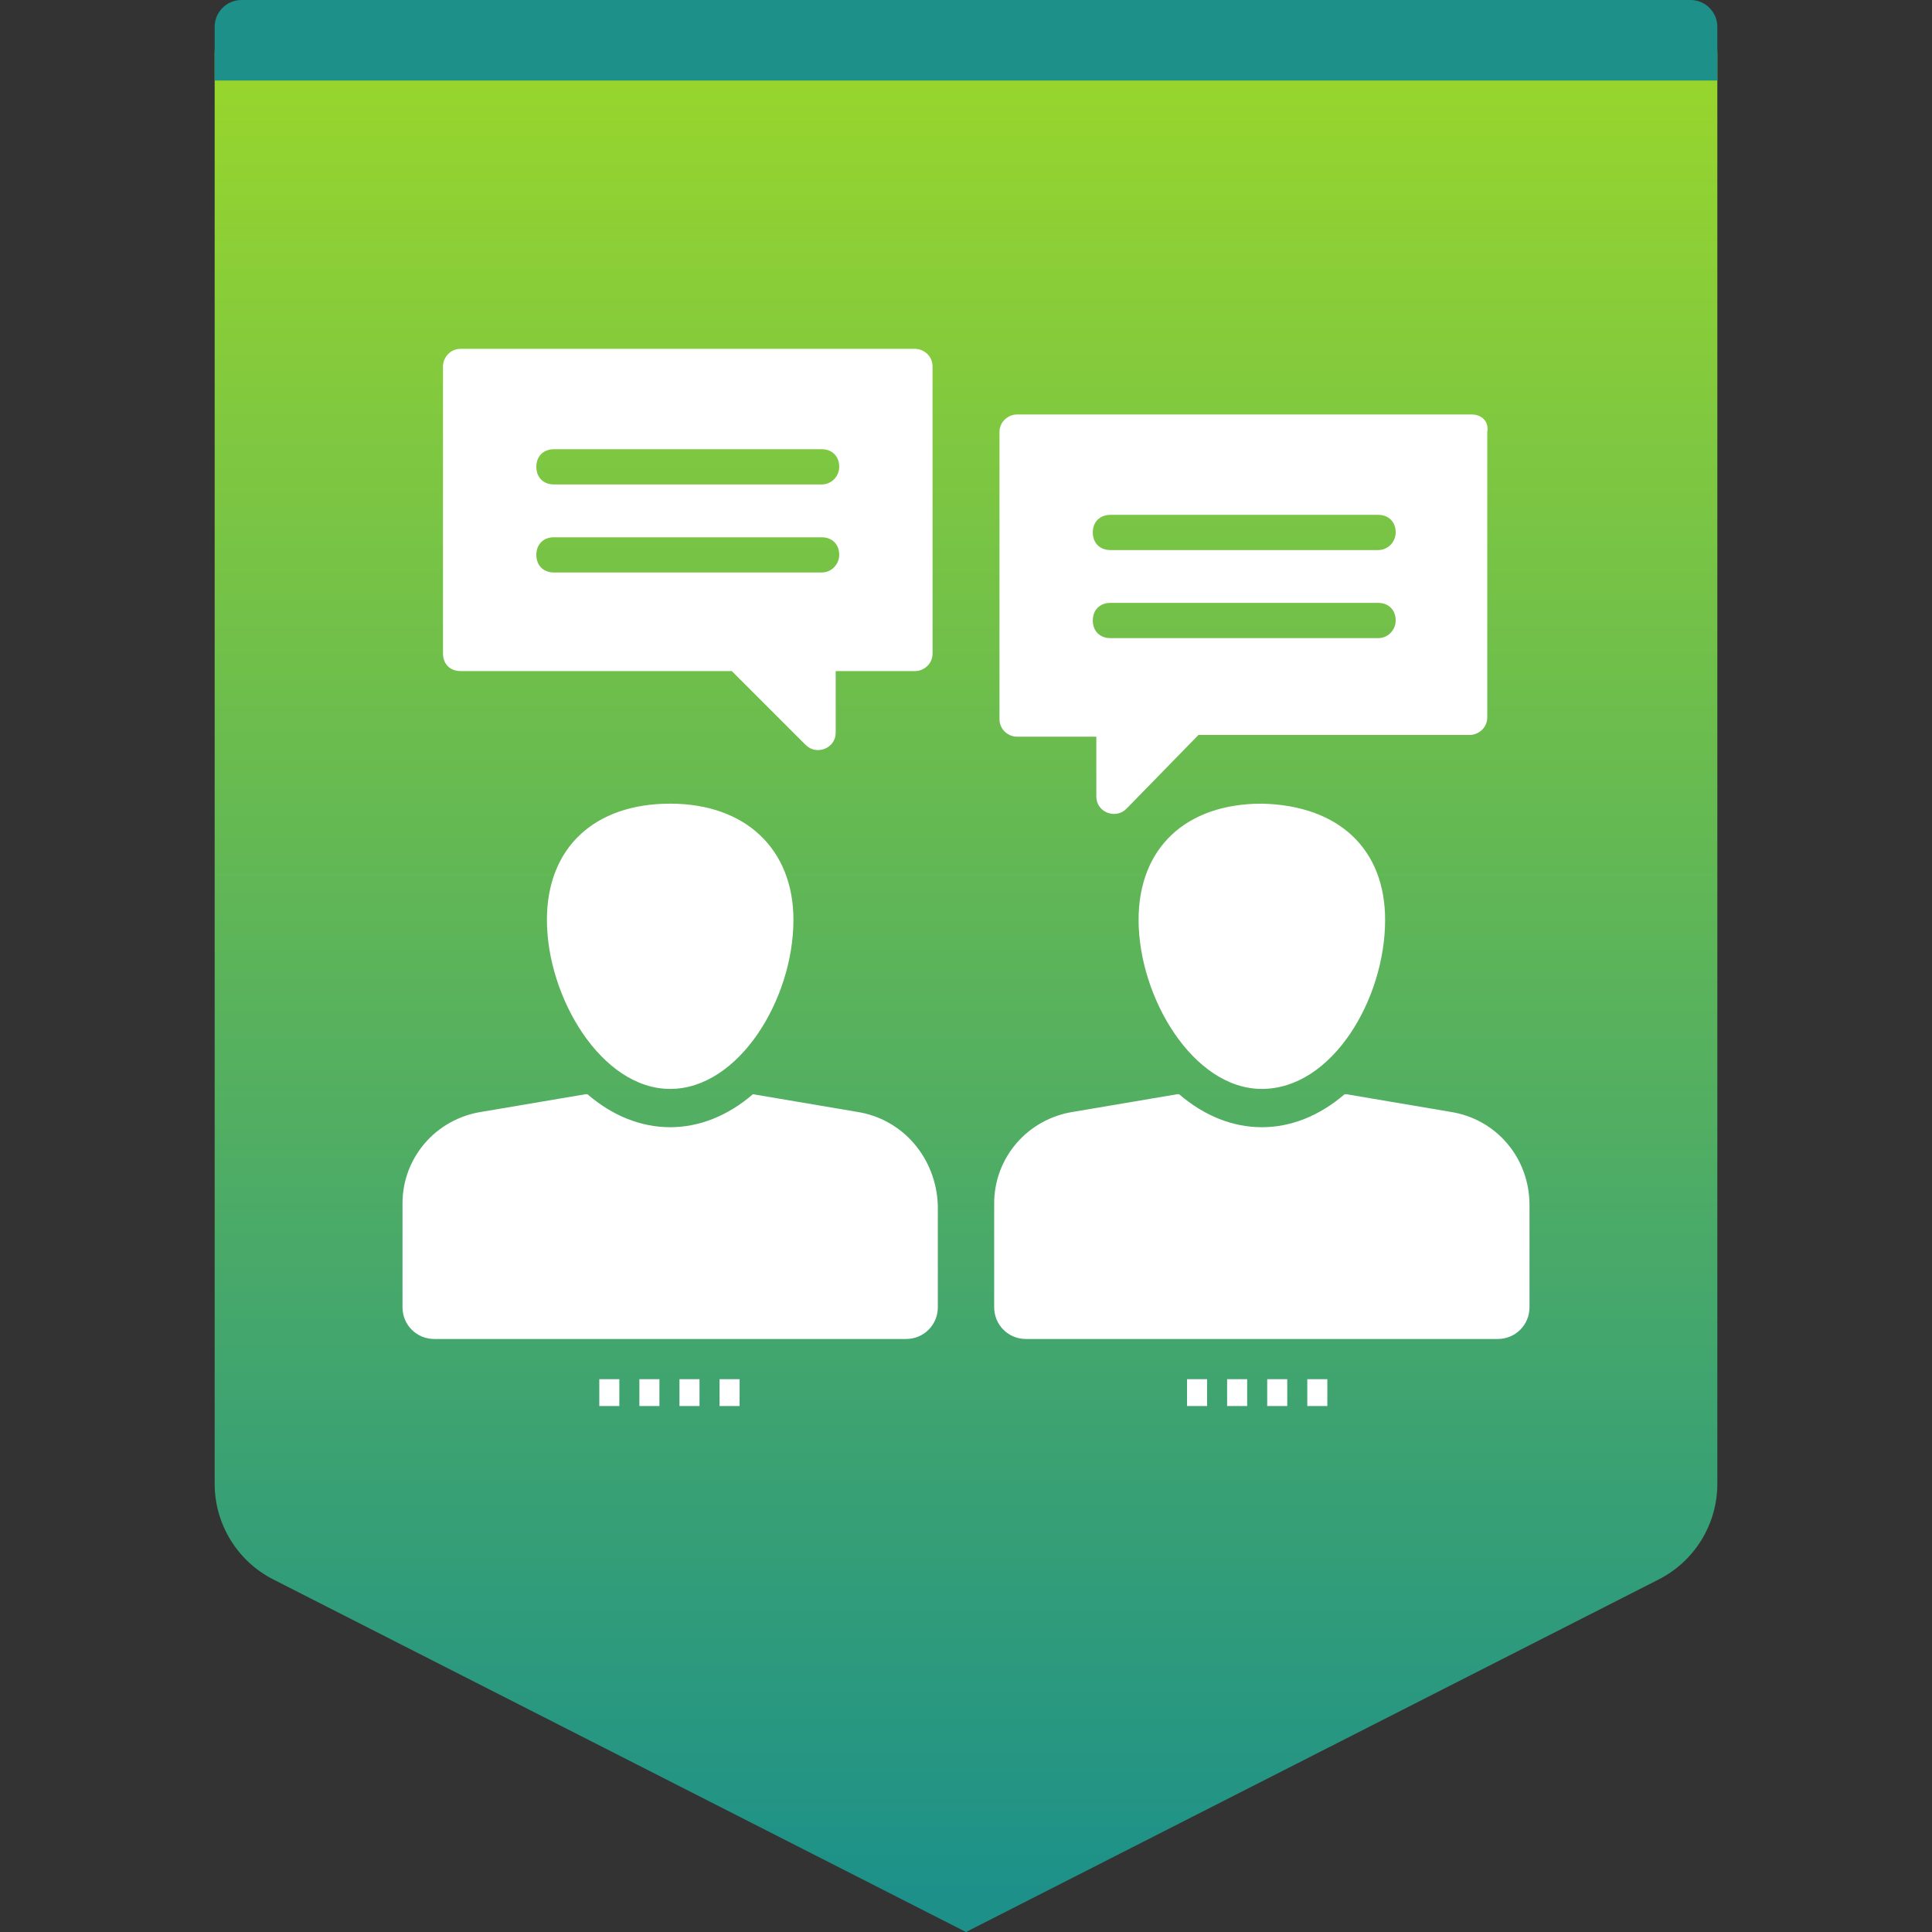
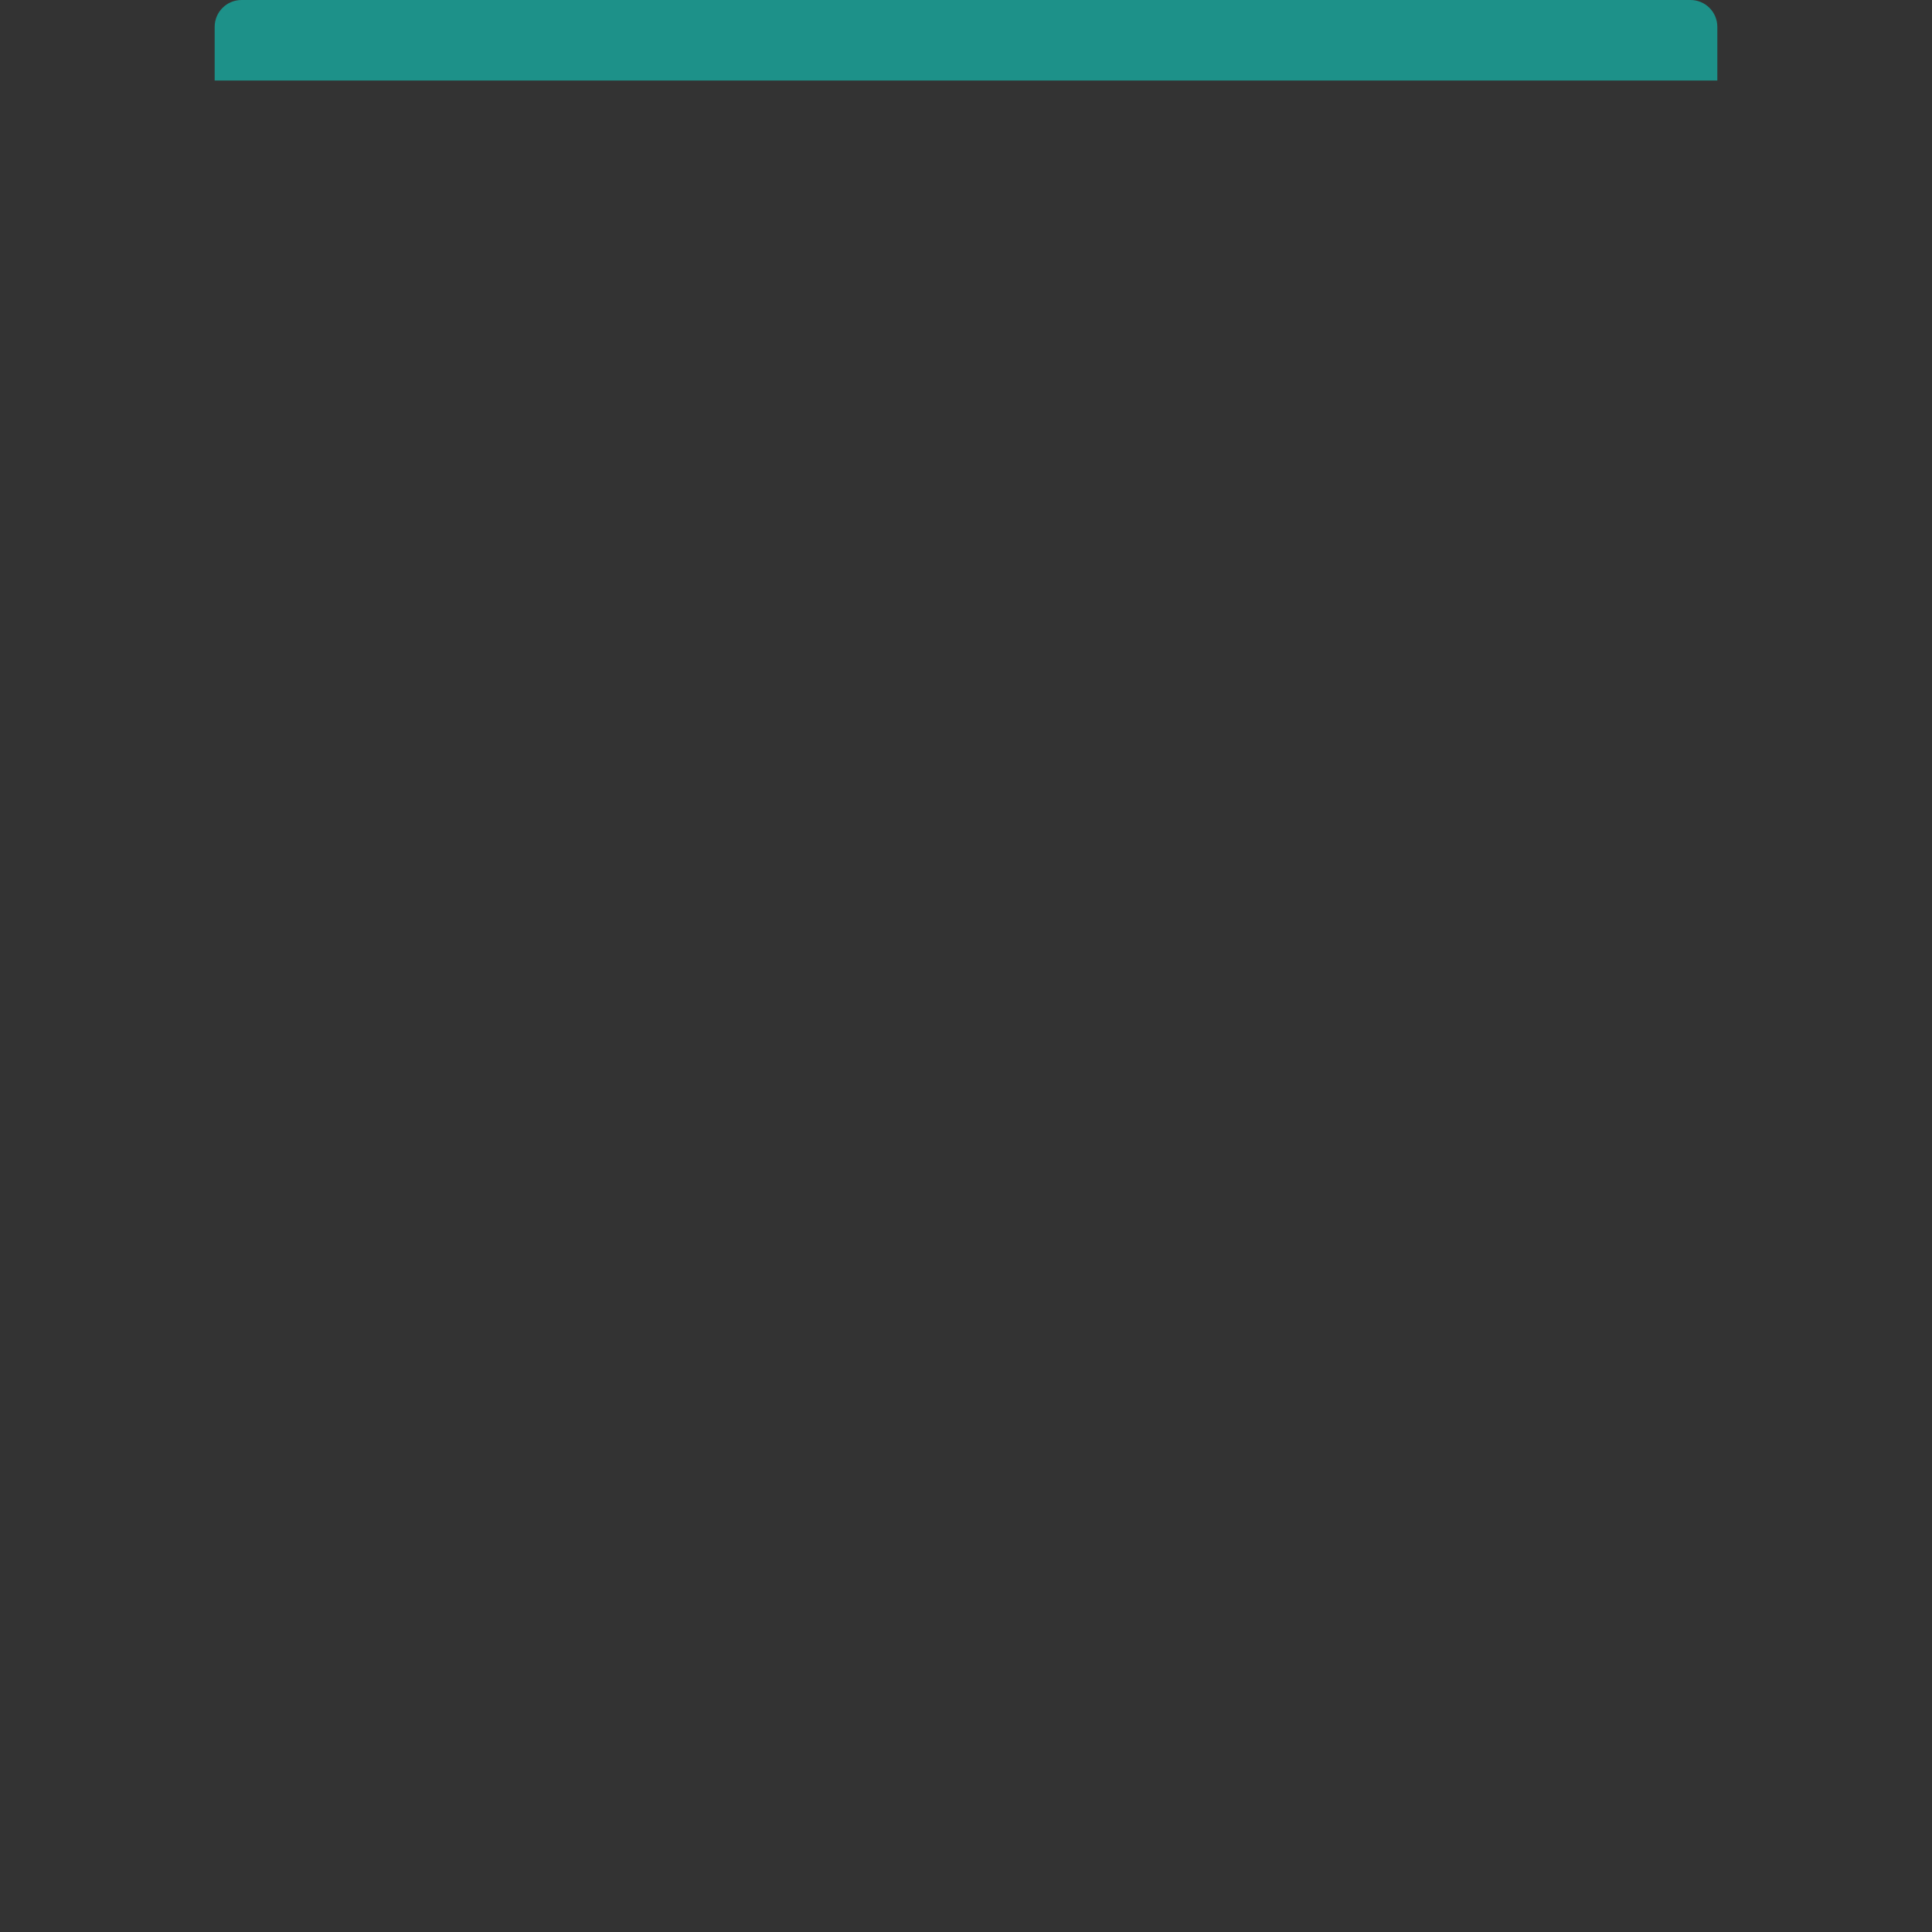
<svg xmlns="http://www.w3.org/2000/svg" width="72" height="72" viewBox="0 0 72 72" fill="none">
  <rect x="0" y="0" width="72" height="72" fill="#333333" stroke="none" />
-   <path fill-rule="evenodd" clip-rule="evenodd" d="M10 0H62C63.105 0 64 0.895 64 2V55.297C64 56.802 63.155 58.18 61.814 58.862L36 72L10.186 58.862C8.845 58.18 8 56.802 8 55.297V2C8 0.895 8.895 0 10 0Z" fill="url(#paint0_linear_168_15529)" />
  <path fill-rule="evenodd" clip-rule="evenodd" d="M9 0H63C63.552 0 64 0.448 64 1V3H8V1C8 0.448 8.448 0 9 0Z" fill="#1D9189" />
-   <path d="M49.466 51.399V52.399H48.719V51.399H49.466ZM47.972 51.399V52.399H47.225V51.399H47.972ZM46.478 51.399V52.399H45.731V51.399H46.478ZM44.984 51.399V52.399H44.237V51.399H44.984ZM27.563 51.399V52.399H26.816V51.399H27.563ZM26.069 51.399V52.399H25.322V51.399H26.069ZM24.575 51.399V52.399H23.828V51.399H24.575ZM23.081 51.399V52.399H22.334V51.399H23.081ZM21.891 40.778C23.794 42.418 26.156 42.418 28.059 40.778L31.931 41.434C33.637 41.696 34.884 43.14 34.95 44.912V48.718C34.95 49.374 34.425 49.9 33.769 49.9H16.181C15.525 49.9 15 49.374 15 48.718V44.846C15 43.14 16.247 41.696 17.953 41.434L21.825 40.778H21.891ZM43.941 40.778C45.844 42.418 48.206 42.418 50.11 40.778H50.175L54.047 41.434C55.753 41.696 57 43.14 57 44.912V48.718C57 49.374 56.475 49.9 55.819 49.9H38.231C37.575 49.9 37.05 49.374 37.05 48.718L37.05 44.846C37.05 43.14 38.297 41.696 40.003 41.434L43.875 40.778H43.941ZM47.025 29.95C49.913 30.015 51.619 31.656 51.619 34.281C51.619 37.234 49.651 40.581 47.025 40.581C44.466 40.581 42.432 37.168 42.432 34.281C42.432 31.59 44.203 29.95 47.025 29.95ZM24.975 29.95C27.797 29.95 29.569 31.656 29.569 34.281C29.569 37.234 27.535 40.581 24.975 40.581C22.416 40.581 20.382 37.168 20.382 34.281C20.382 31.59 22.154 29.95 24.975 29.95ZM54.836 15.446C55.229 15.446 55.492 15.709 55.426 16.102L55.426 26.733C55.426 27.127 55.098 27.389 54.77 27.389H44.664L41.973 30.146C41.579 30.54 40.857 30.277 40.857 29.686V27.455H37.904C37.576 27.455 37.248 27.193 37.248 26.799V16.102C37.248 15.709 37.576 15.446 37.904 15.446H54.836ZM34.097 13C34.425 13 34.753 13.263 34.753 13.656L34.754 24.354C34.754 24.747 34.426 25.01 34.097 25.01H31.144V27.307C31.144 27.897 30.422 28.16 30.029 27.766L27.272 25.009H17.166C16.772 25.009 16.509 24.747 16.509 24.353V13.657C16.509 13.329 16.772 13 17.166 13L34.097 13ZM51.357 22.468H41.382C40.988 22.468 40.726 22.731 40.726 23.125C40.726 23.518 40.988 23.781 41.382 23.781H51.358C51.751 23.781 52.014 23.453 52.013 23.125C52.013 22.731 51.751 22.468 51.357 22.468ZM30.619 20.023H20.644C20.25 20.023 19.988 20.285 19.988 20.679C19.988 21.073 20.25 21.335 20.644 21.335H30.619C31.013 21.335 31.275 21.007 31.275 20.679C31.275 20.285 31.013 20.023 30.619 20.023ZM51.357 19.187H41.382C40.988 19.187 40.726 19.45 40.726 19.843C40.726 20.237 40.988 20.499 41.382 20.499H51.358C51.751 20.499 52.014 20.171 52.013 19.843C52.013 19.449 51.751 19.187 51.357 19.187ZM30.619 16.741H20.644C20.25 16.741 19.988 17.004 19.988 17.397C19.988 17.791 20.25 18.054 20.644 18.054H30.619C31.013 18.054 31.275 17.726 31.275 17.397C31.275 17.004 31.013 16.741 30.619 16.741Z" fill="white" />
  <defs>
    <linearGradient id="paint0_linear_168_15529" x1="36" y1="2" x2="36" y2="70.5" gradientUnits="userSpaceOnUse">
      <stop stop-color="#99D62C" />
      <stop offset="1" stop-color="#1D9189" />
    </linearGradient>
  </defs>
</svg>